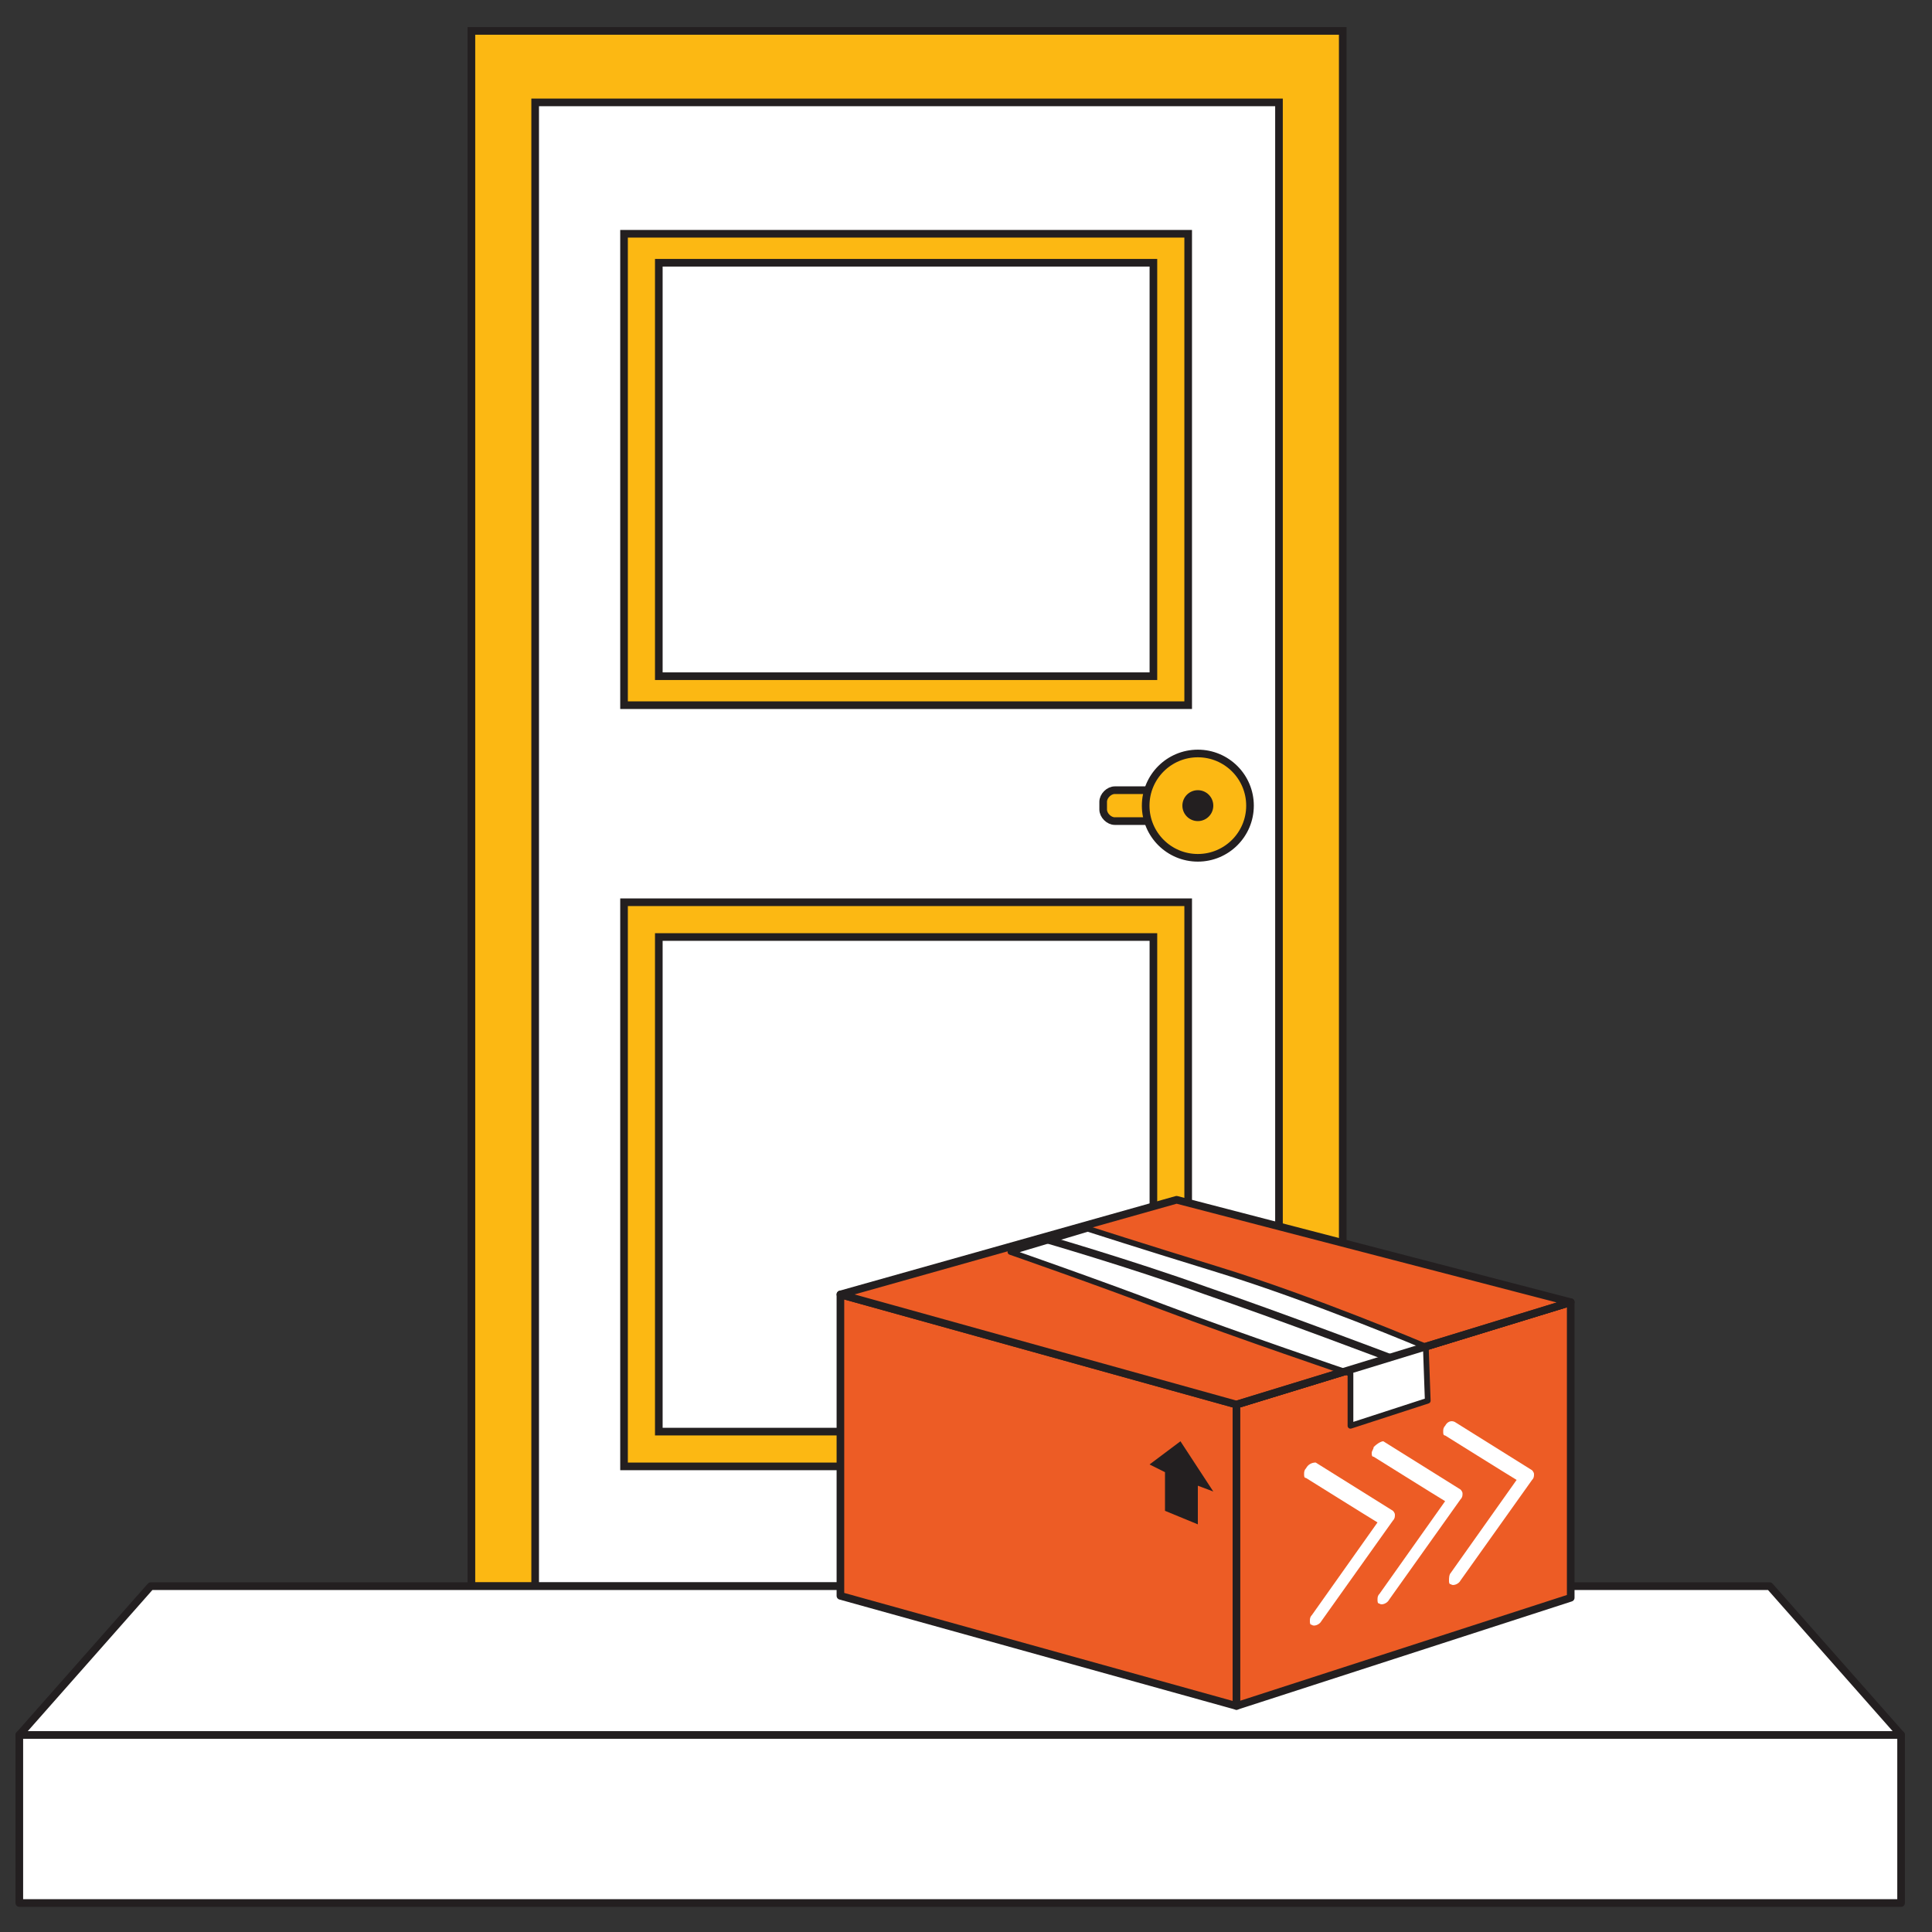
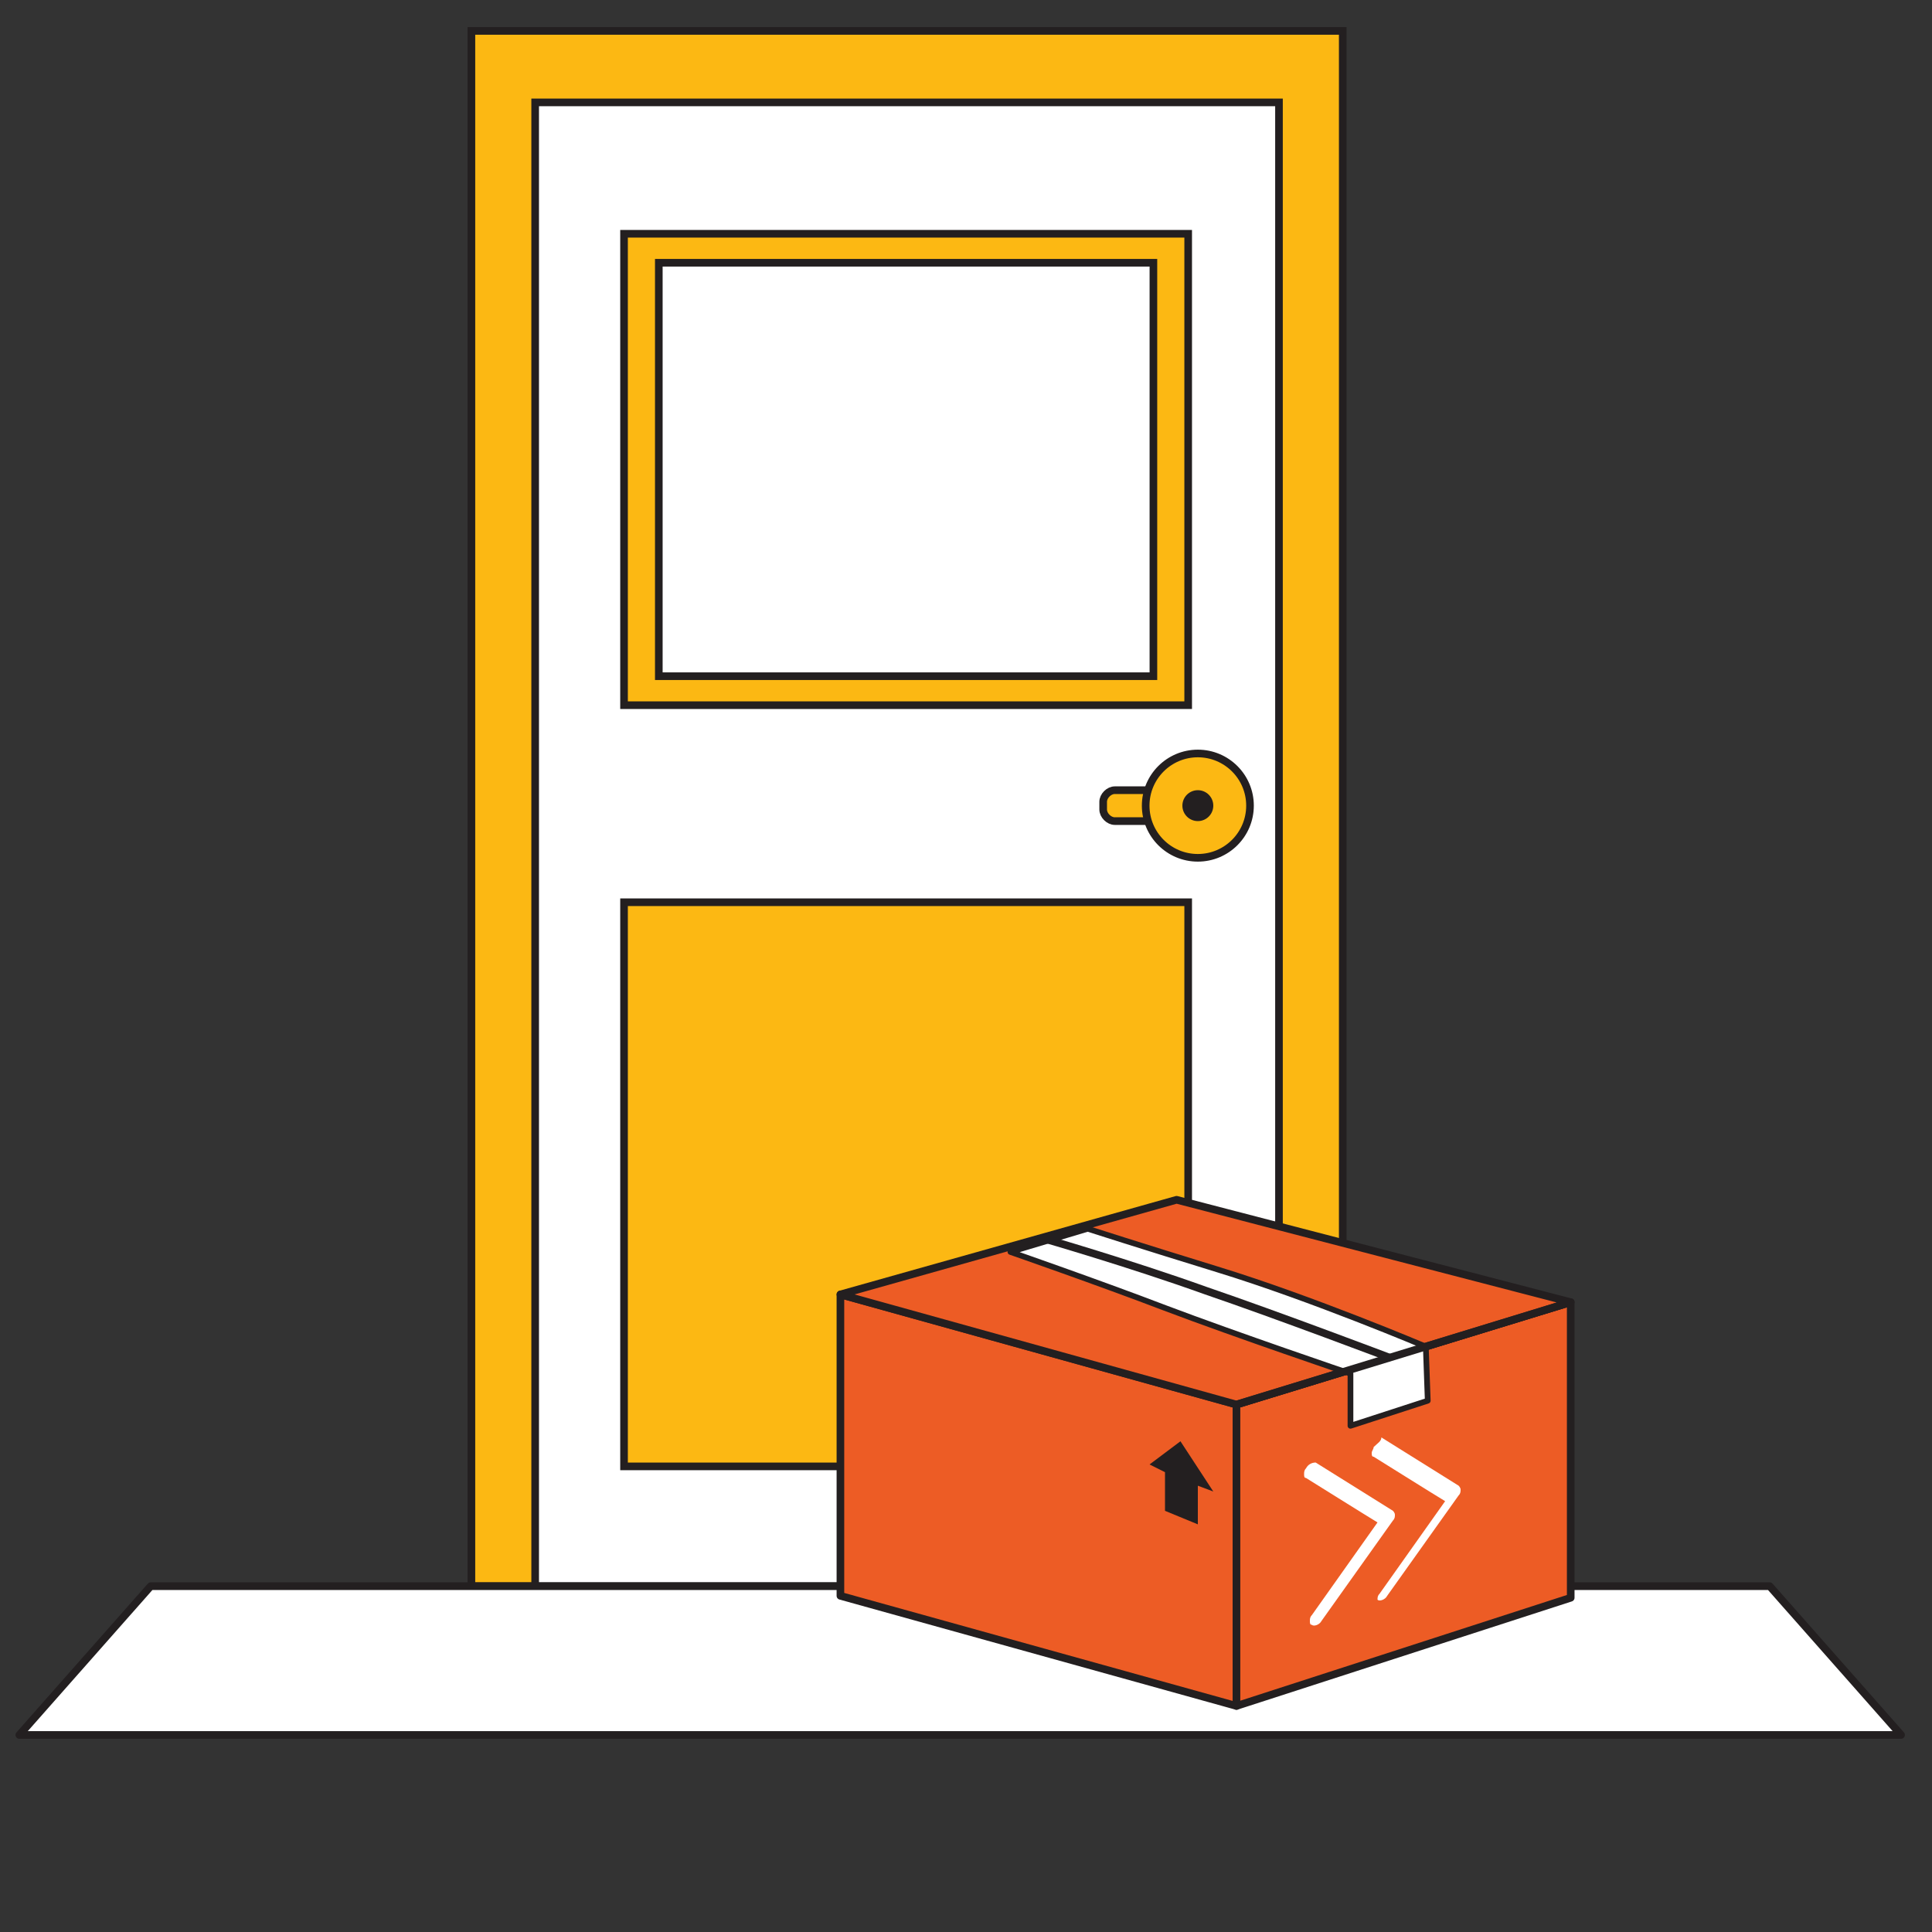
<svg xmlns="http://www.w3.org/2000/svg" version="1.1" id="Door_Delivery" x="0px" y="0px" viewBox="0 0 100 100" style="enable-background:new 0 0 100 100;" xml:space="preserve">
  <rect x="0" y="0" width="100" height="100" fill="#333333" stroke="none" />
  <style type="text/css">
	.st0{fill:#FCB813;stroke:#231F20;stroke-width:0.395;stroke-miterlimit:10;}
	.st1{fill:#FFFFFF;stroke:#231F20;stroke-width:0.395;stroke-miterlimit:10;}
	.st2{fill:#231F20;}
	.st3{fill:#FFFFFF;stroke:#231F20;stroke-width:0.395;stroke-linecap:round;stroke-linejoin:round;stroke-miterlimit:10;}
	.st4{fill:#ED5C25;stroke:#231F20;stroke-width:0.395;stroke-linejoin:round;stroke-miterlimit:10;}
	.st5{fill:#FFFFFF;stroke:#231F20;stroke-width:0.296;stroke-linejoin:round;stroke-miterlimit:10;}
	.st6{fill:none;stroke:#231F20;stroke-width:0.395;stroke-linejoin:round;stroke-miterlimit:10;}
	.st7{fill:#FFFFFF;}
</style>
  <g>
    <rect x="24.4" y="1.6" class="st0" width="45.1" height="80.5" />
    <rect x="27.7" y="5.3" class="st1" width="38.5" height="76.8" />
    <rect x="32.3" y="12.1" class="st0" width="29.2" height="24.4" />
    <rect x="34.1" y="13.6" class="st1" width="25.6" height="21.4" />
    <rect x="32.3" y="46.7" class="st0" width="29.2" height="29.2" />
-     <rect x="34.1" y="48.5" class="st1" width="25.6" height="25.6" />
    <g>
      <path class="st0" d="M60,42.5h-2.3c-0.3,0-0.6-0.3-0.6-0.6v-0.4c0-0.3,0.3-0.6,0.6-0.6H60c0.3,0,0.6,0.3,0.6,0.6v0.4    C60.6,42.2,60.3,42.5,60,42.5z" />
      <circle class="st0" cx="62" cy="41.7" r="2.7" />
      <circle class="st2" cx="62" cy="41.7" r="0.8" />
    </g>
  </g>
  <g>
-     <rect x="1" y="89.8" class="st3" width="97.4" height="8.7" />
    <polygon class="st3" points="1,89.8 7.8,82.1 91.6,82.1 98.4,89.8  " />
  </g>
  <g>
    <g>
      <polygon class="st4" points="64,88.3 43.5,82.6 43.5,67 64,72.7   " />
      <polygon class="st4" points="64,88.3 81.3,82.7 81.3,67.4 64,72.7   " />
      <polygon class="st4" points="81.3,67.4 64,72.7 43.5,67 60.9,62.1   " />
    </g>
    <path class="st5" d="M56.3,63.6c0,0,2.8,0.9,6.7,2.1c4.9,1.5,10.8,4,10.8,4l0.1,2.8l-4,1.3v-2.7c0,0-5.9-2-9.6-3.4   c-3.4-1.3-8-2.9-8-2.9L56.3,63.6z" />
    <path class="st6" d="M54,64.1c0,0,4.5,1.3,8.4,2.7c3.8,1.3,9.6,3.5,9.6,3.5" />
    <polygon class="st2" points="62.8,77.2 61.1,74.6 59.5,75.8 60.3,76.2 60.3,78.2 62,78.9 62,76.9  " />
    <g>
-       <path class="st7" d="M74.8,73.8c-0.1,0.1-0.1,0.2-0.1,0.3c0,0.1,0,0.2,0.1,0.2c0,0,3.2,2,3.7,2.3c-0.5,0.7-3.4,4.8-3.4,4.8    C75,81.5,75,81.7,75,81.8c0,0.1,0,0.2,0.1,0.2c0.1,0.1,0.4,0,0.5-0.2l3.7-5.2c0.1-0.1,0.1-0.2,0.1-0.3c0-0.1-0.1-0.2-0.1-0.2    l-4-2.5C75.1,73.5,74.9,73.6,74.8,73.8z" />
-       <path class="st7" d="M71.1,74.9C71.1,75,71,75.1,71,75.2c0,0.1,0,0.2,0.1,0.2c0,0,3.2,2,3.7,2.3c-0.5,0.7-3.4,4.8-3.4,4.8    c-0.1,0.1-0.1,0.2-0.1,0.3c0,0.1,0,0.2,0.1,0.2c0.1,0.1,0.4,0,0.5-0.2l3.7-5.2c0.1-0.1,0.1-0.2,0.1-0.3c0-0.1-0.1-0.2-0.1-0.2    l-4-2.5C71.5,74.6,71.3,74.7,71.1,74.9z" />
+       <path class="st7" d="M71.1,74.9C71.1,75,71,75.1,71,75.2c0,0.1,0,0.2,0.1,0.2c0,0,3.2,2,3.7,2.3c-0.5,0.7-3.4,4.8-3.4,4.8    c-0.1,0.1-0.1,0.2-0.1,0.3c0.1,0.1,0.4,0,0.5-0.2l3.7-5.2c0.1-0.1,0.1-0.2,0.1-0.3c0-0.1-0.1-0.2-0.1-0.2    l-4-2.5C71.5,74.6,71.3,74.7,71.1,74.9z" />
      <path class="st7" d="M67.6,76c-0.1,0.1-0.1,0.2-0.1,0.3c0,0.1,0,0.2,0.1,0.2c0,0,3.2,2,3.7,2.3c-0.5,0.7-3.4,4.8-3.4,4.8    c-0.1,0.1-0.1,0.2-0.1,0.3c0,0.1,0,0.2,0.1,0.2c0.1,0.1,0.4,0,0.5-0.2l3.7-5.2c0.1-0.1,0.1-0.2,0.1-0.3c0-0.1-0.1-0.2-0.1-0.2    l-4-2.5C67.9,75.7,67.7,75.8,67.6,76z" />
    </g>
    <line class="st6" x1="81.3" y1="67.4" x2="64" y2="72.7" />
  </g>
</svg>